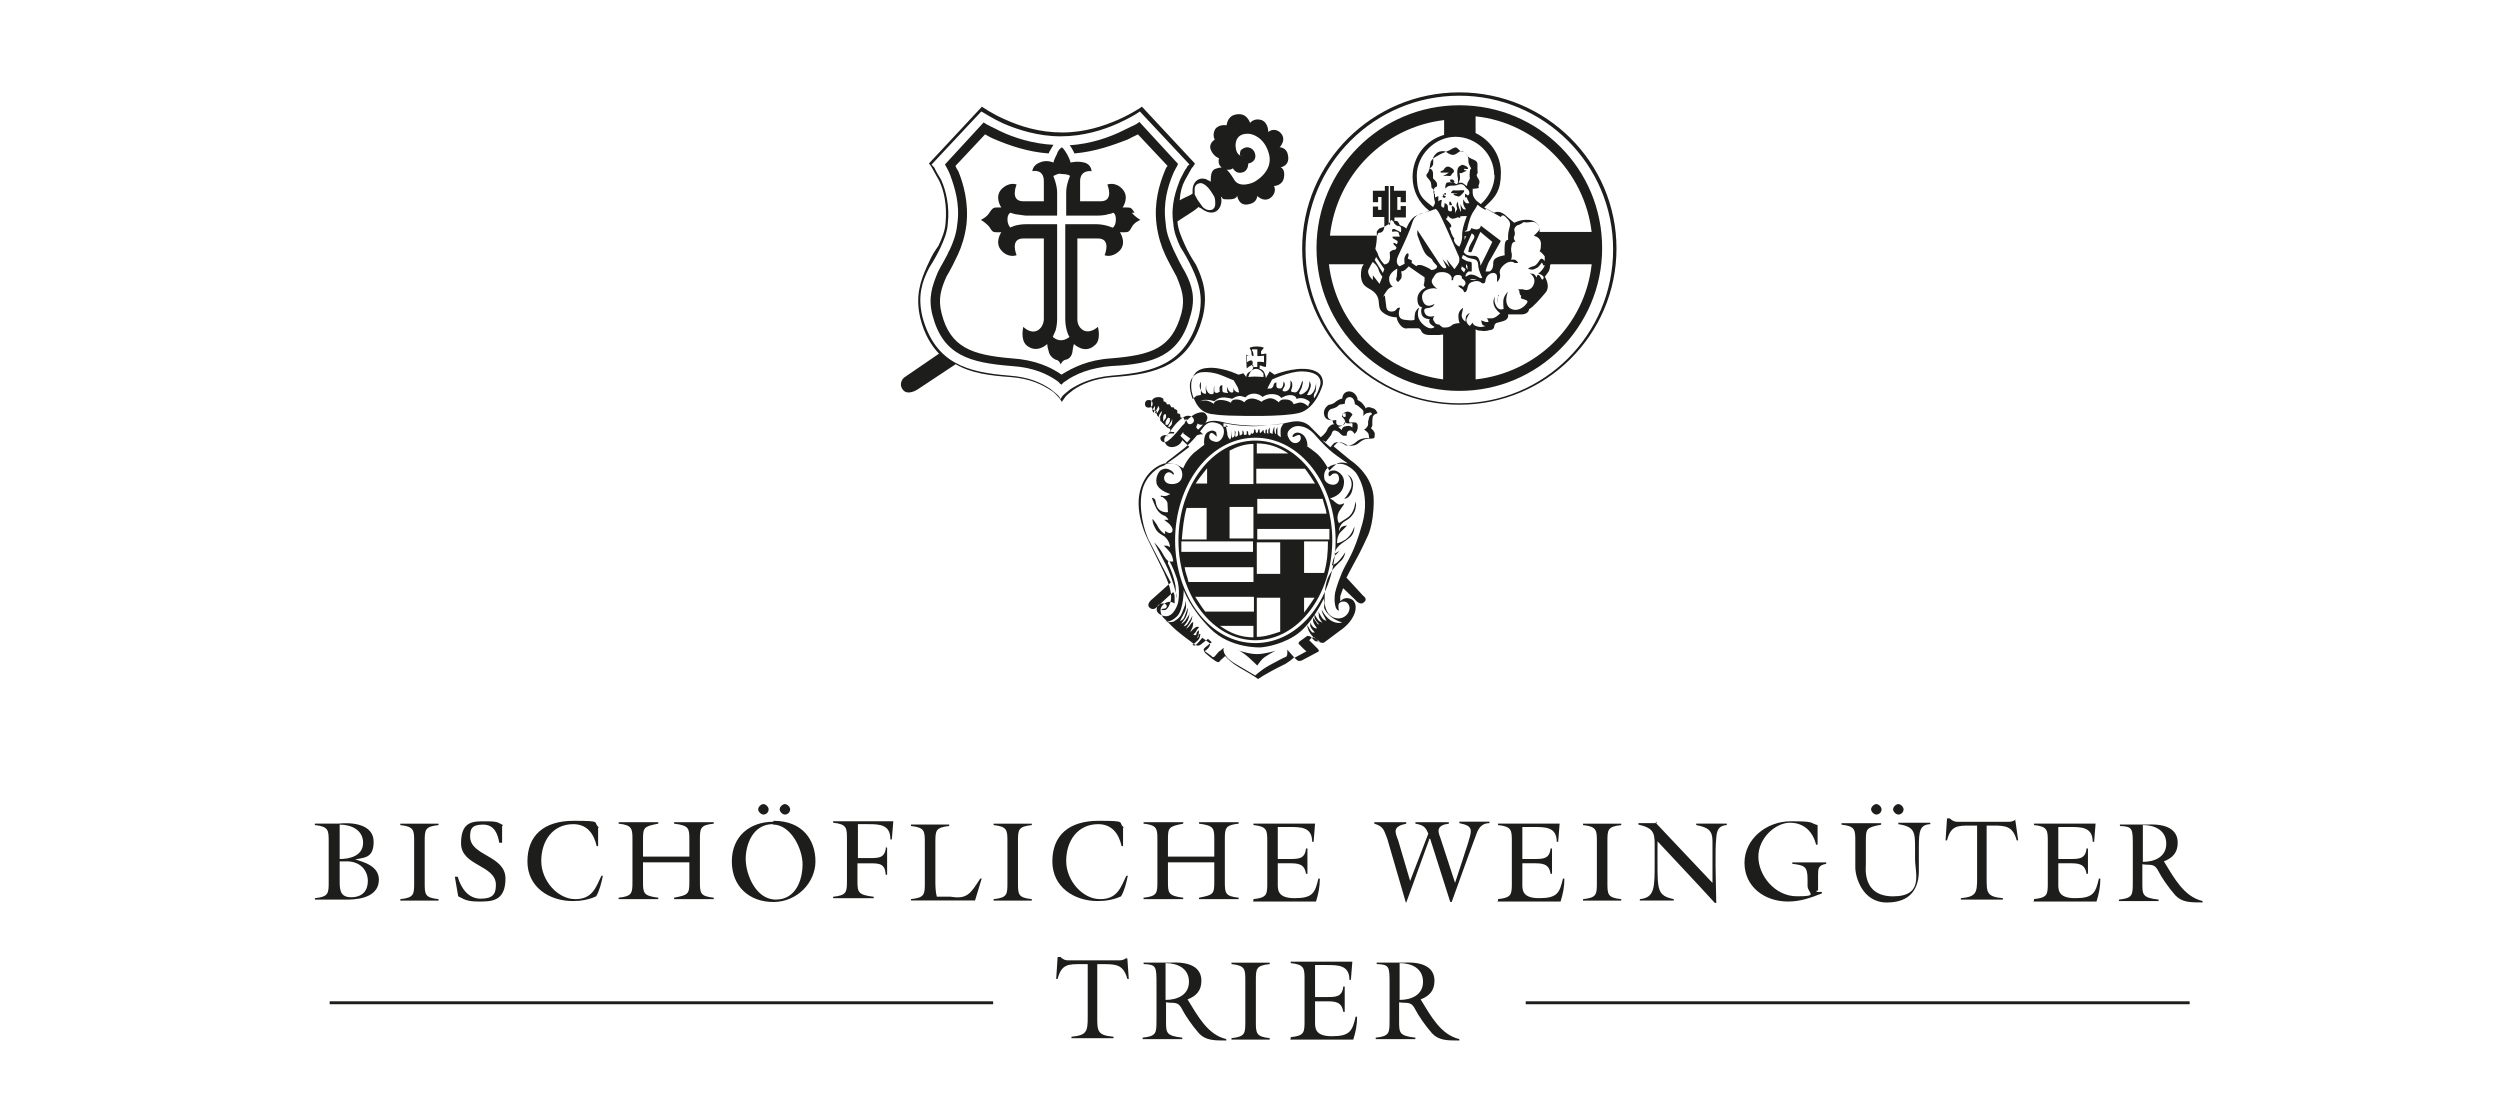
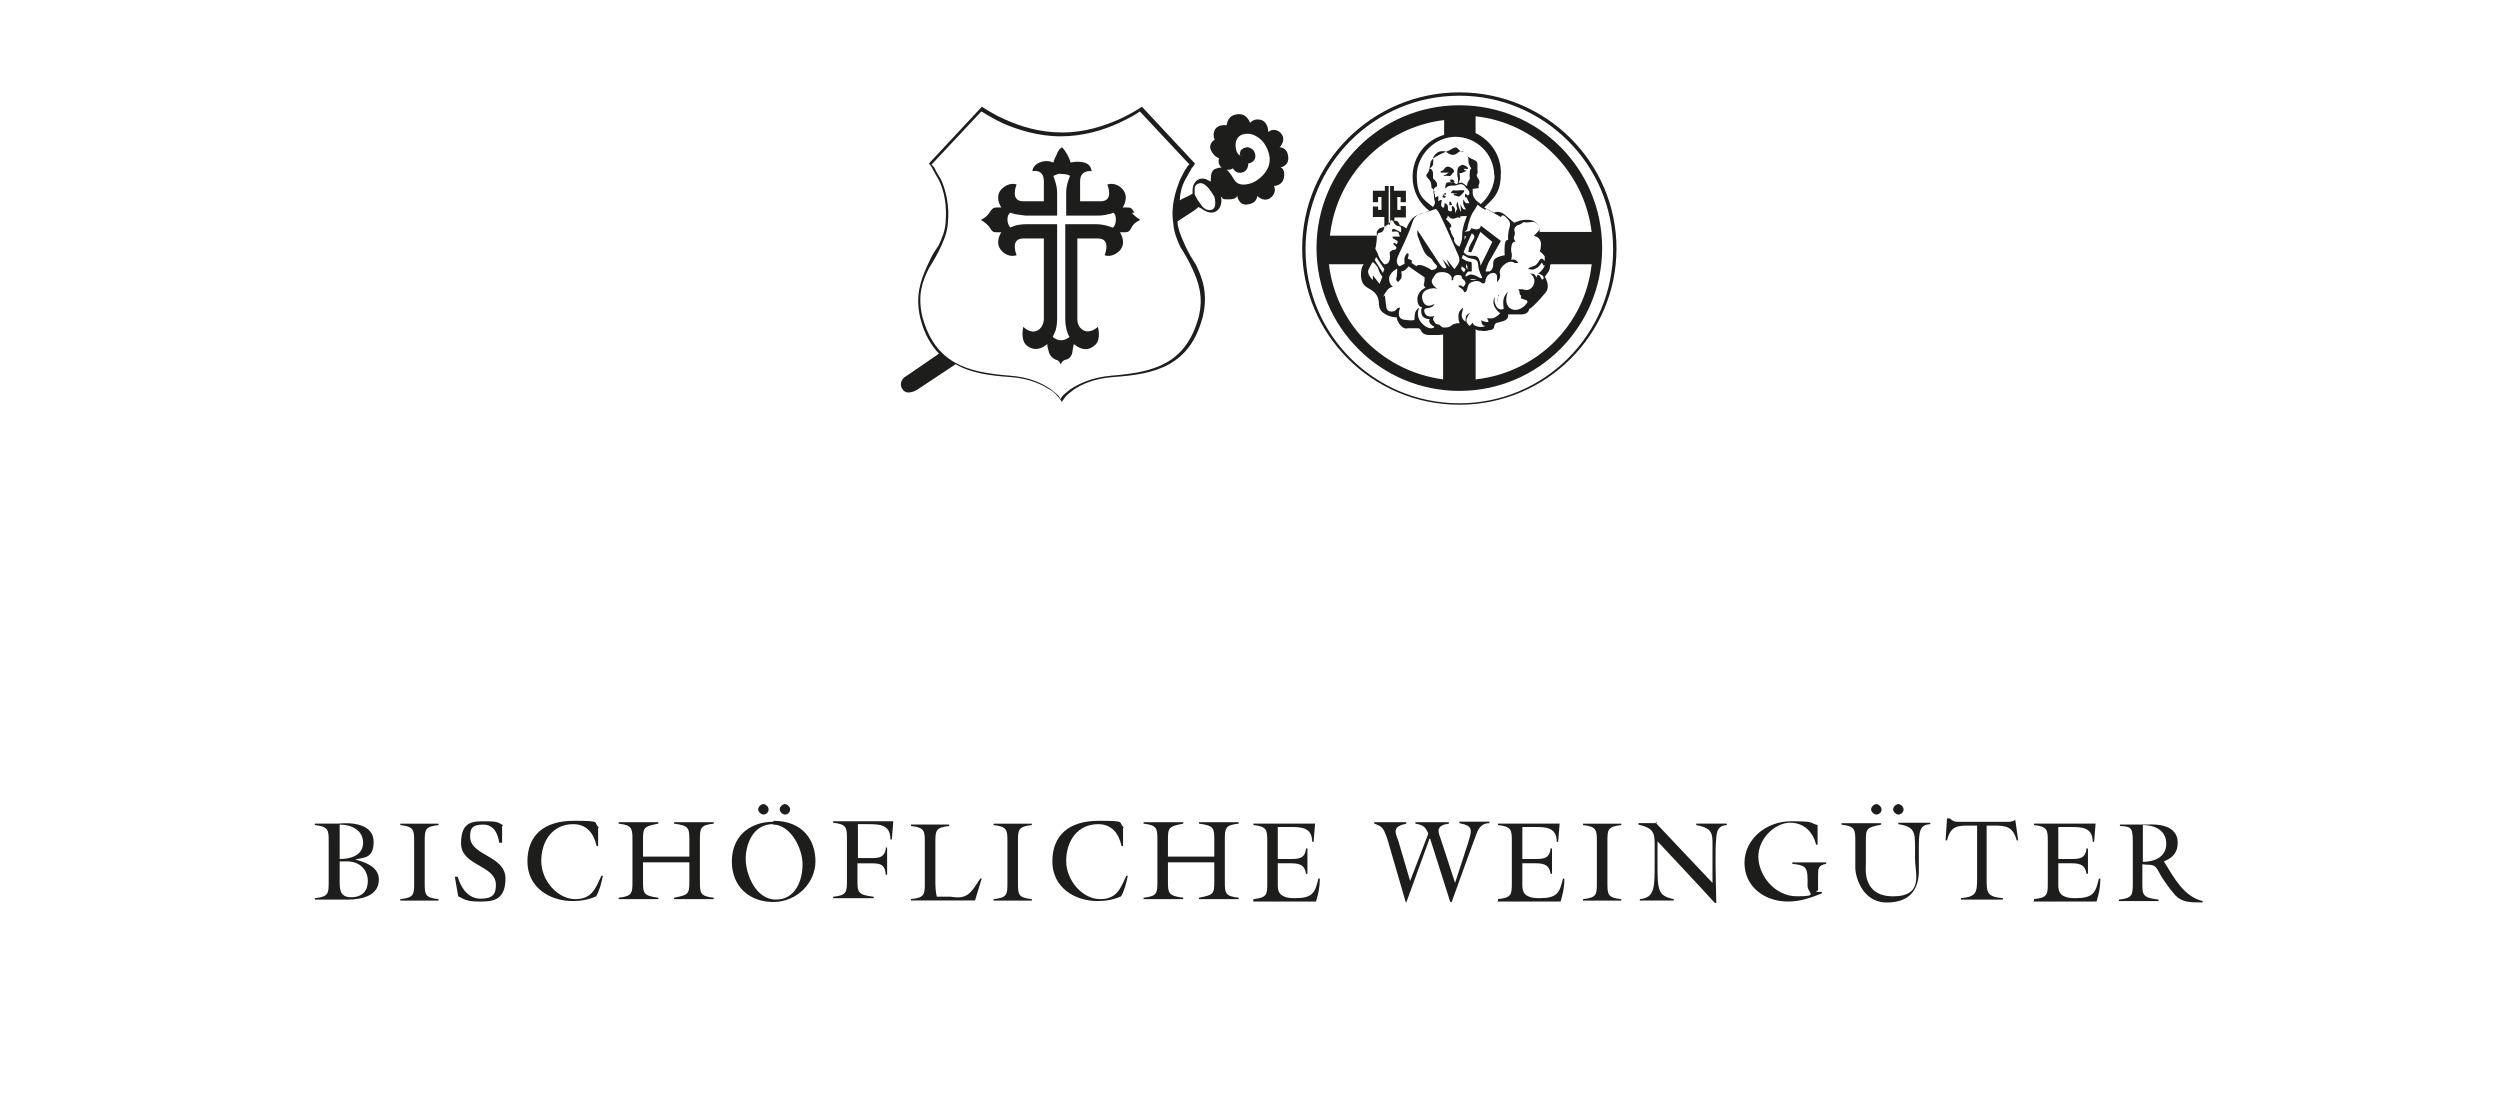
<svg xmlns="http://www.w3.org/2000/svg" id="Ebene_2" viewBox="0 0 63.98 28.546">
  <g id="Ebene_1">
    <g id="Ebene_1-2">
      <g>
        <g id="Ebene_1-2-2" data-name="Ebene_1-2">
          <path d="M29.035,5.444c-.073-.122-.098-.134-.183-.134h-.122s.183-.257,0-.465-.391-.122-.391-.122c0,0,.183.428-.171.428h-.526v-.513c0-.306.293-.257.293-.257,0,0,0-.171-.183-.22s-.354,0-.354,0c0,0-.012-.073-.086-.208s-.134-.183-.134-.183c0,0-.086.037-.134.183-.073.134-.086.208-.086.208,0,0-.171-.086-.354,0-.183.073-.183.22-.183.22,0,0,.293-.073.293.257v.513h-.526c-.354,0-.171-.428-.171-.428,0,0-.183-.086-.391.122-.183.208,0,.465,0,.465h-.122c-.086,0-.122.037-.183.134-.073.122-.22.183-.22.183,0,0,.134.073.22.183.073.122.098.134.183.134h.122s-.183.257,0,.465c.183.208.391.122.391.122,0,0-.183-.428.171-.428h.526v2.066s0,.208-.171.293c-.183.086-.354-.098-.354-.098,0,0-.086.33.086.477.269.22.526-.037.526-.037,0,0,0,.073.037.183.012.098.098.183.183.22.098.012.122.122.122.122,0,0,.037-.098.122-.122.098-.012.171-.098.183-.22s.037-.183.037-.183c0,0,.269.269.526.037.183-.134.086-.477.086-.477,0,0-.171.171-.354.098-.183-.086-.171-.293-.171-.293v-2.066h.526c.354,0,.171.428.171.428,0,0,.183.086.391-.122.183-.208,0-.465,0-.465h.122c.086,0,.122-.012.183-.134s.22-.183.22-.183c0,0-.134-.073-.22-.183h.098-.024ZM28.46,5.823s-.171-.086-.428-.086h-.77v2.445s0,.134.037.269.073.171.073.171c0,0-.098.086-.22.086s-.208-.086-.208-.086c0,0,0-.012.073-.171.037-.134.037-.269.037-.269v-2.445h-.77c-.293,0-.428.086-.428.086,0,0-.073-.073-.073-.208s.073-.171.073-.171l.122.037c.098.012.269.037.269.037h.807v-.599c0-.183-.098-.416-.098-.416l.086-.037c.073-.037.122-.012.122-.012,0,0,.086,0,.134.012.073.012.086.037.086.037,0,0-.098.22-.098.416v.599h.807s.171,0,.269-.037c.098-.012.122-.037.122-.037,0,0,.073.012.073.171s-.073.208-.073.208h-.024Z" fill="#1d1d1b" />
-           <path d="M24.292,6.422c.098-.208.183-.428.208-.697.073-.513-.073-.941-.183-1.247-.037-.098-.098-.208-.134-.269l.99-1.076c.098.073.257.134.416.22.354.171.856.33,1.381.354h-.012c-.037.073-.086.134-.122.22-.526-.037-1.015-.208-1.357-.354-.098-.037-.183-.086-.269-.134l-.758.807c.012.037.037.086.073.134.134.33.269.807.208,1.369-.037.293-.122.562-.22.77-.086.183-.183.379-.293.562-.134.306-.22.562-.122.941.22.868.77,1.064,1.797,1.149.587.037.99.22,1.271.416.293-.183.685-.379,1.271-.416,1.039-.086,1.552-.257,1.797-1.149.098-.379.012-.611-.122-.941-.098-.183-.208-.379-.293-.562-.098-.208-.183-.477-.22-.77-.073-.562.073-1.039.208-1.369.012-.037.037-.098.073-.134l-.758-.807c-.086.037-.171.086-.269.134-.354.134-.807.306-1.357.354-.037-.086-.086-.171-.122-.208h-.012c.562-.037,1.039-.208,1.381-.379.342-.171.306-.134.416-.22l.99,1.076c-.037.086-.098.171-.134.269-.122.293-.257.721-.183,1.247.012.269.122.501.208.697.086.183.183.379.293.562.171.33.269.648.134,1.1-.269,1.039-.953,1.247-2.017,1.296-.526.037-.941.208-1.186.391-.037.012-.086.073-.098.086-.037-.012-.073-.073-.098-.086-.257-.183-.611-.354-1.186-.391-1.064-.086-1.748-.269-2.017-1.296-.122-.465,0-.77.134-1.1.086-.183.208-.354.293-.562" fill="#1d1d1b" />
          <path d="M30.575,4.98l.073.134.122.171.037.037h0c.122.098.306.073.293-.122,0-.037,0-.086-.012-.122,0,0,0-.037-.037-.086-.073-.122-.171-.269-.306-.306h0c-.122,0-.183.073-.171.183v.086M27.128,10.175v.037c.012,0,.012-.012.037-.037.037-.073.122-.122.22-.208.208-.134.526-.306,1.064-.354,1.076-.086,1.895-.293,2.225-1.491.134-.526,0-.905-.171-1.271-.086-.183-.183-.354-.293-.526-.086-.183-.171-.391-.183-.611-.073-.465.073-.856.171-1.112.073-.134.122-.257.171-.306,0-.012.037-.073.073-.086l-1.271-1.357c-.098.073-.293.183-.562.306-.379.171-.892.33-1.467.33s-1.1-.171-1.467-.33c-.269-.122-.465-.257-.562-.306l-1.271,1.357c0,.012.037.037.073.086.037.086.098.183.171.306.122.269.22.672.171,1.112-.012.22-.098.428-.183.611s-.183.354-.293.526c-.183.354-.306.721-.171,1.271.33,1.186,1.149,1.406,2.225,1.491.501.037.819.183,1.064.354.098.086.183.134.22.208M31.736,3.977s-.012-.037.012-.122c.073-.086.171-.086.171-.086,0,0,.183,0,.208.208.012.183-.183.208-.183.208,0,0,.012.134-.098.208-.208.098-.293-.086-.293-.086,0,0-.098.086-.257,0s-.098-.257-.098-.257c0,0-.134-.037-.208-.208s.098-.269.098-.269c0,0-.073-.122.012-.269.098-.134.293-.098.293-.098,0,0,.012-.22.208-.269.306-.086.391.208.391.208,0,0,.098-.134.293-.073.183.073.171.306.171.306,0,0,.134-.122.293,0,.208.183,0,.391,0,.391,0,0,.171,0,.208.183.073.293-.183.33-.183.33,0,0,.122.037.086.257s-.257.22-.257.22c0,0,.073.122-.037.257-.183.208-.391,0-.391,0,0,0,0,.171-.208.208-.269.073-.306-.22-.306-.22,0,0,0,.098-.208.098s-.134-.012-.208-.073h0c.037.134,0,.306-.122.379s-.269.012-.379-.073l-.073-.037c-.037.037-.122.098-.122.098l-.416.269c.012.208.098.391.183.587.086.196.183.354.293.526.183.379.306.77.171,1.332-.33,1.247-1.198,1.467-2.298,1.54-.477.037-.807.183-1.015.33-.098.073-.171.134-.208.183-.037.049-.086.122-.086.122,0,0-.037-.073-.086-.122-.037-.037-.098-.122-.208-.183-.208-.134-.513-.293-1.015-.33-.526-.037-1.015-.098-1.406-.33l-.978.648s-.257.171-.379,0,.037-.306.037-.306l.892-.611c-.208-.22-.379-.513-.477-.905-.134-.562,0-.953.171-1.332s.183-.354.293-.526c.086-.183.171-.379.183-.599.037-.428-.037-.807-.171-1.076-.073-.122-.122-.22-.171-.306-.037-.073-.086-.122-.086-.122l1.357-1.455s.257.183.599.33c.379.171.868.33,1.455.33s1.076-.171,1.442-.33c.379-.171.599-.33.599-.33l1.357,1.455s-.037.073-.086.122c-.037.073-.098.171-.171.306s-.122.306-.134.513c.122-.073.269-.122.33-.171v-.086c0-.183.122-.33.306-.293,0,0,.037,0,.086.037.012,0,.037.012.073.037,0-.122,0-.293.122-.33.22-.086.306,0,.465.257.134.269.513.086.513.086,0,0,.513-.257.391-.721s-.477-.513-.477-.513c0,0-.354-.073-.379.269,0,.306.171.293.171.293" fill="#1d1d1b" />
          <path d="M37.347,2.364c2.225,0,4.022,1.797,4.022,3.997s-1.797,3.997-4.022,3.997-4.022-1.797-4.022-3.997,1.797-3.997,4.022-3.997M37.347,2.449c-2.176,0-3.936,1.76-3.936,3.936s1.76,3.936,3.936,3.936,3.936-1.76,3.936-3.936-1.773-3.936-3.936-3.936M35.257,5.994s.012-.037.037-.037.134,0,.134-.183v-.22h-.293v-.269h.134v.086h.086v-.33h-.086v.134h-.134v-.293h.306v-.122h.098v.99h.037v-.99h.098v.122h.306v.293h-.134v-.134h-.086v.33h.086v-.098h.134v.293h-.293v.086c.037,0,.086,0,.098.037.037.037.012.073.073.086s.134.073.134.073c0,0,.098-.269.257-.33l.33-.122c-.269-.208-.428-.513-.428-.868,0-.513.33-.941.807-1.076v-.379c-1.54.183-2.75,1.406-2.922,2.958h1.247-.073.037l.012-.037ZM37.983,5.31l.073.037.183.098s.098-.073.257.037c.134.122.257.22.257.22,0,0,.171-.098.391-.073s.257.208.257.208v.098h1.332c-.183-1.552-1.442-2.799-2.97-2.958v.428c.379.183.648.562.648,1.015s-.134.611-.354.819M39.67,6.777c0,.037,0,.098-.037.171-.086.122-.098.134-.098.134,0,0,.171.257,0,.428-.171.208-.269.293-.306.33s-.098.073-.098.073c0,0,0,.122-.183.134h-.354s.037.122-.122.171l-.134.037s-.086,0-.098.098c0,.098-.134.098-.134.098,0,0-.086.037-.208.012-.073,0-.098-.012-.134-.037v1.284c1.552-.171,2.799-1.381,2.97-2.946h-1.039l-.024.012ZM36.931,8.561c-.037,0-.073.012-.098.012h-.269s-.134,0-.183-.086c-.037-.098-.098-.086-.098-.086h-.257s-.086.037-.183-.073-.098-.208-.098-.208c0,0-.183.012-.354-.122s-.037-.293-.183-.477-.354-.122-.379-.465c0-.122.012-.22.073-.293h-.892c.183,1.54,1.381,2.738,2.922,2.946v-1.161h.037l-.037.012ZM37.347,2.694c2.041,0,3.655,1.638,3.655,3.655s-1.638,3.655-3.655,3.655-3.655-1.638-3.655-3.655,1.638-3.655,3.655-3.655M38.239,4.491c0-.562-.465-.99-.99-.99s-.99.465-.99.99.171.611.416.807c.012-.037.073-.086.037-.171-.037-.134,0-.22,0-.22,0,0-.037-.086-.073-.098-.012,0,0-.122-.037-.171-.037-.073-.134-.122-.086-.183.073-.086.073-.183.086-.257s.037-.134.183-.208c.134-.086.293-.122.354-.171.073-.037.122-.073.171-.012.037.037.073.073.098.073s.086,0,.122.073.098.098.183.134.098.073.098.122v.134c0,.037.012.086,0,.098s-.037.037,0,.098.073.098.037.183c-.037.086.037.086-.037.098s-.122.012-.122.012v.086c0,.073.012.122.086.208.012.012.086.073.122.098.208-.183.354-.465.354-.758M36.699,7.376s-.379,0-.293.306c.086.257.306.086.306.098-.073.171-.306.037-.257.208s.257.098.257.098c0,0-.073.073-.012.134.037.098.134.086.134.086,0,0,0,.012.086.073.098.012.183,0,.257-.073.073-.037.183-.037.183-.037,0,0-.037-.037-.037-.183s.122-.208.122-.208c0,0,0,.012-.037.171-.012.122.098.183.098.183,0,0,0-.086.012-.134.037-.073.098-.086.098-.086,0,0-.012,0-.073.122s.073.208.073.208l.073-.086s0,.073.122.098c.098.037.208-.012.208-.012,0,0-.086,0-.098-.073-.012-.037-.012-.073-.012-.073,0,0,.134.073.183.037.012-.012-.037-.086-.037-.086h.122c.098,0,.22-.134.22-.134,0,0-.037,0-.134-.134-.098-.171,0-.293,0-.293,0,0-.037.086,0,.183.073.22.22.134.22.134,0,0-.012-.037-.012-.183s.122-.257.122-.257c0,0-.122.269.037.416.171.122.354,0,.428-.098.086-.098-.012-.098-.098-.134-.073-.012-.012-.073-.037-.086-.012,0-.037-.037-.037-.086s-.037-.073-.037-.073h.122s.171.086.269-.098c.098-.208-.086-.306-.086-.306,0,0,.037,0,.086.012s.086.098.086.098c0,0,0-.073.037-.073.073,0,.086.183.134.098s-.134-.134-.134-.134c0,0,.037-.012.098-.086s.073-.122.073-.122h-.037c0-.012-.037-.073-.037-.073,0,0-.086.122-.122.134s-.098.073-.183.037c-.086,0-.037-.037.073-.073.086-.012.134-.098.183-.171s.122.037.122.037v-.122c-.073-.098-.134-.134-.134-.134,0,0,.037,0,.037-.183s-.183-.208-.183-.208l.086-.086c.086-.086.073-.134,0-.22-.086-.086-.171-.037-.257-.037s-.086-.012-.086-.012c0,0-.037.037-.122.073-.086.012-.122.098-.122.122s.037.098,0,.171.037.134.037.134c0,0-.073,0-.098.073-.012.073-.037.122,0,.257,0,.098-.012.134-.037.134h.098c.073.012.098.086.098.086h-.086c-.086-.073-.208,0-.208,0,0,0-.208.122-.171.269.037.134-.073.22-.073.22v-.134c0-.122-.122-.098-.122-.098,0,0-.134.012-.171.171,0,.134-.098.086-.098.086,0,0-.073-.086-.22-.037-.171.037-.122.183-.183.257-.073.037-.037,0-.073-.037,0-.037-.208-.122-.086-.122s.037.098.122,0-.073-.183-.073-.183c0,0,.037-.086-.098-.086s-.122.134-.122.134h-.037v-.073s-.037-.122-.22-.134c-.183,0-.183.037-.269.171-.086.122.122.257.122.257M36.076,6.789s-.073.086-.122.122-.098.037-.098.037c0,0,.037.098,0,.183l-.073.086s-.086-.037-.037-.134c.012-.098.012-.208.012-.208,0,0-.208.098-.208.257s.098.208.098.208c0,0-.098,0-.171.122-.073.098-.073.134-.073.134l.037-.037.037.293s0,.122.134.122.122-.098.183-.098h.037s-.122.269.098.306c.257.037.269,0,.269,0,0,0,0-.171.037-.22.037-.073.086-.086.086-.086,0,0-.122.22.086.416s.306.073.306.073c0,0-.086-.037-.122-.098-.037-.073,0-.098,0-.098,0,0-.171,0-.208-.122-.037-.134.012-.183.012-.183,0,0-.122,0-.122-.208s.208-.293.208-.293c0,0-.073-.073-.037-.098,0-.037.012-.073.012-.073v-.098c-.012,0-.428-.293-.428-.293h-.012.012l.049-.012ZM37.127,4.747s0-.086.037-.086c.073,0,.098.086.134.037s0-.208,0-.208c0,0-.012-.122.012-.183.037-.073.086-.073.086-.073,0,0,0-.037.086,0s.098.073.086.086c0,.012-.086,0-.098,0-.012.012,0,.012.012.037.037,0,.086,0,0,.037-.073.037-.086.037-.086.037,0,0-.073-.012-.037.037,0,.073.012.086,0,.122,0,.037-.037.086-.037.086h.098l.122.086s.012-.098.037-.122c.012-.012.037-.073.037-.073,0,0-.012-.098,0-.171,0-.073.037-.086.037-.086,0,0-.073-.098-.073-.183s0-.134-.086-.22c-.098-.086-.183,0-.183,0,0,0-.098.098-.208.037-.098-.037-.073-.086-.22-.073s-.208.171-.208.171c0,0,.012.086,0,.171-.037.086-.086.086-.086.098s.073,0,.086.122v.134s.086.073.098.122,0,.086,0,.086c0,0-.073.012-.086.098v.086h.037v.098s.073-.037.086-.037v.134s.037-.037.073-.037,0,.037,0,.122.073.073.073.073c0,0,0-.012.012-.073v-.037s.073,0,.086.086c0,.086,0,.122.073.122s0-.122.037-.134.073.073.073.073v.122s0-.037.037-.086,0-.086,0-.122c0-.073.037-.098.037-.098,0,0,0,.086.037.171l.037.086s.012,0,0-.086c0-.073-.012-.122-.012-.122,0,0,.037.098.073.134.012.012.073.012.073.012,0,0-.073-.098-.073-.171s0-.098.012-.073.037.073.073.086h.073l-.086-.183s.098-.012.086-.086c0-.073-.086-.122-.086-.122,0,0-.037-.086-.122-.098-.086,0-.098.037-.183.037s-.134,0-.183.037l-.037.037s-.012,0,0-.073c.012-.037,0-.086.098-.086h.134s-.012-.073-.073-.073-.037.037-.037.037h-.037.037l.037.122h-.024ZM37.482,5.921s0,.012.073,0c.086,0,.098-.086.098-.086,0,0,0,.012.122.037.122,0,.122-.098.122-.098l.513.391s-.208.379-.269.477c-.086.122-.122.306-.122.306h.098c.098-.037.098-.183.098-.183,0,0-.012-.086.037-.134.073-.073.257-.098.257-.098,0,0-.012-.098,0-.257s.086-.134.086-.134v-.098c0-.037,0-.086.037-.22s0-.171-.098-.269-.122,0-.122,0l-.391-.22v.037s-.012,0-.073-.037c-.037-.012-.134-.098-.134-.098,0,0-.012.037-.134.22-.098.183-.134.428-.134.428M37.616,7.131s0,.037.086.037.086-.012.086-.012c0,0-.073-.012-.086-.012h-.073M37.665,5.97l-.208.477s.037.086.171.098c.122,0,.183,0,.22.086s.037.122.037.134v.037c.012,0,.306-.611.306-.611l-.306-.257s-.208.465-.22.501c-.012.012-.012.037-.073.012-.037,0,0-.037,0-.086s.098-.208.134-.269c.037-.098-.098-.134-.098-.134M37.445,6.508l-.037.098s.098.073.171.086.086,0,.086.073v.183h-.073c-.037,0-.098.086-.086.122s.086-.073.183-.037c.098.012.171.086.208.086s.037-.012.037-.012c0,0-.086-.171-.098-.269s0-.183-.122-.208-.171-.037-.208-.073c-.012,0-.073-.037-.073-.037M37.518,6.74v.086c-.012,0,.037.073.037.073v-.073c.012,0-.037-.073-.037-.073h0v-.012ZM37.396,6.85v.037c-.012,0,.073.086.073.086l.037-.086-.098-.073h0v.037h-.012ZM37.482,6.055v.086c-.012,0,0,0,0,0l.037-.098h-.037v.012ZM37.041,5.567l-.037.037s.098.098.122.134.012.073.012.073c0,0-.073,0-.012.098.012.086.098.208.098.208,0,0-.037,0,0,.073.037.086.122.122.122.122,0,0,.086-.134.073-.306,0-.183.122-.477.122-.477,0,0-.171,0-.171.012v.037c-.012,0-.073-.037-.098,0-.037,0-.086.037-.122.012-.037,0-.098-.073-.098-.073M35.953,6.777s-.012-.037-.012-.086v-.086s.037-.122.086-.122,0,.134,0,.134c0,0,.012.012.086.037.037.012.012.073.012.073l.122.086s.037-.073.208,0,.171.098.171.098c0,0,.073,0,.122-.037.073-.073,0-.086-.073-.183-.037-.098-.098-.086-.183-.183s-.22-.501-.22-.501v-.122l.562.856c.134.208.183.098.183.098l-.098-.208.183.208-.086-.208.208.257.086-.122c.086-.122,0-.257,0-.257l-.134-.306s-.208-.477-.306-.672c-.086-.183-.134-.183-.134-.183,0,0-.183.073-.379.122-.208.086-.183.171-.269.391s-.208.477-.306.685.037.269.037.269l.171-.086v.037h-.012l-.024.012ZM35.134,6.703s-.012,0-.098.171c-.086.134.098.293.098.293v-.122l.171.22.073-.183s-.073-.086-.098-.183-.122-.171-.122-.171M35.22,6.569l-.037.086.208.33.037-.098-.208-.306v-.012ZM35.257,6.483s.012.073.086.183c.073.098.086.098.086.098,0,0,.037.012.098-.037.073-.086.037-.257.037-.257,0,0,0-.037.086-.073.086,0,.086-.037.086-.073l-.073-.073v-.037c0-.012.086.037.086.037,0,0,.037-.073.012-.086l-.122-.073v-.037h.171c.037,0,0-.012-.012-.086s-.171-.037-.171-.037v-.037s0-.037.037-.037.183.086.183.086c0,0,.012,0,.012-.086s-.086-.073-.086-.073c0,0-.086-.037-.098-.086,0-.037-.073-.073-.073-.073,0,0-.037.086-.086.122s-.122.073-.183.086-.098.098-.098.098v.171c0,.086-.037.269-.037.269M38.337,7.547s.012,0,0,.073c-.012.037,0,.183,0,.183,0,0,0-.037-.012-.122,0-.086.037-.122.037-.122M36.87,4.381s.086-.012.098-.073c.037-.037.086-.073.171-.012.073.037.098.098.037.134-.037.037-.037.086-.098.073-.073,0-.073-.012-.086,0-.012,0-.098,0-.037-.012.037-.012.122-.073.122-.073h-.208M37.53,4.98s.037.012.037.037-.073.037-.073.037v-.098M37.127,5.163l.037.086h-.073v-.086h.037ZM36.931,4.992s.037.012.073.037c0,0,0,.012-.037.037-.012,0-.073-.037-.073-.037h.037v-.037ZM36.968,4.919s0,.037-.012.073c-.037.012-.037-.012-.037-.012h.086v-.037h-.037v-.024ZM37.127,4.943s.037-.073.073-.073c0,0,.086.012.171,0h.098v.037s-.098.122-.134.122-.122-.037-.122-.037c0,0-.037-.037,0-.037s.134,0,.122,0h-.037c0-.012-.098-.012-.122-.012h-.037" fill="#1d1d1b" />
-           <path d="M32.127,16.458c1.161,0,2.054-1.198,2.054-2.628s-.892-2.628-2.054-2.628-2.054,1.198-2.054,2.628.892,2.628,2.054,2.628M30.514,11.153l.257-.269s.134-.183.501-.086.868.098.868.098c0,0,.562-.012.77-.073.183-.037.391-.098.599.073l.293.293s.134-.098.171-.208c.037-.086.134-.122.134-.122h.037s-.037-.037-.037-.073v-.037s-.183.037-.22-.134.122-.257.122-.257c0,0,.086,0,.171-.073s.171-.086.171-.086c0,0,0-.171.171-.183.171,0,.22.183.22.183v.037s.086.037.134.098c.073.086.073.122.073.122,0,0,.037-.073.171-.012.098.012.134.134.134.134,0,0-.086.012-.122.086-.012.073-.012.122-.012.122v.098c0,.037-.037.073-.037.073,0,0,.122.098.098.171,0,.073,0,.098-.098.098s-.171,0-.293.098c-.122.122-.306.073-.306.073,0,0-.183-.122-.257-.073-.073.073-.098.098-.098.098l.428.354s.611.379.599,1.039c0,.648-.171.941-.171.941,0,0-.171.379-.306.611-.122.22-.22.416-.22.416l.428.465s.134.086.012.171c-.098.086-.22-.073-.22-.073l-.306-.293s-.037.098-.073.208v.134s.086-.134.257-.073.134.269.134.269c0,0-.012.293-.416.562l-.391.293h-.012c0,.012-.086.012-.134-.037-.086-.073-.098-.098-.098-.098,0,0-.073,0-.098.037l-.037.037.208.208s.086.073,0,.098c-.073.037-.391.208-.391.208,0,0-.073.037-.122,0-.073-.073-.086-.073-.086-.073,0,0-.134.134-.306.208-.183.086-.477.257-.477.257l-.134.086s-.134-.098-.354-.22-.33-.208-.391-.269l-.098-.098-.134.122s-.012.073-.122,0-.22-.171-.22-.171c0,0-.134-.098-.037-.171.098-.086.171-.134.171-.134l-.098-.086-.171.134s-.073.086-.183,0-.428-.306-.611-.501l-.183-.183s-.171-.208.037-.354c.134-.098.257,0,.257,0v-.171c0-.086-.037-.122-.037-.122l-.428.391s-.086.098-.183,0c-.086-.098.086-.22.086-.22l.465-.416s-.379-.721-.526-1.015c-.171-.293-.306-.905-.208-1.332s.465-.611.465-.611l.098-.037s.134-.098.293-.208c.134-.098.354-.269.354-.269l-.183-.171s-.037.134-.208.171-.22-.086-.22-.086c0,0-.073-.086,0-.183s.183-.073.183-.073h.037v-.037c-.012,0-.073,0-.098-.012-.012-.037,0-.073,0-.073,0,0-.037,0-.086-.037-.037-.037-.086-.086-.086-.086l-.086-.086v-.086s-.073,0-.086-.073,0-.086,0-.086c0,0-.098,0-.134-.086s0-.171,0-.171c0,0,.037-.098.171-.098s.134.073.134.073v.037s.037,0,.073.037c0,.012.012.037.012.037h.073c.012.012.037.073.037.073,0,0,.037,0,.073.012,0,.012.012.037.012.037,0,0,.037,0,.073.037v.073s.073,0,.073.037.012.073.012.073h.073l.037.073v.037s.183-.171.269-.208.22-.073.269.012c.073.086.012.171.012.171,0,0-.037.098-.122.098s-.098-.037-.098-.037l-.037.073v.037c-.012,0,.171.171.171.171h-.073l-.134.037h-.073ZM34.438,10.664v-.086h-.012c-.037,0-.073.012-.073.012h0c0,.037.037.086.037.086M34.242,10.921l.098.086s0-.086.098-.098c.122-.037.171.037.171.037v-.037c.012-.037,0-.073,0-.073,0,0,0-.012-.098,0-.086,0-.086-.037-.086-.073,0,0,0,.073-.073.122s-.122.037-.122.037M33.839,11.263l.208.183.086-.098s0-.012.098-.037c.098,0,.208.086.208.086,0,0,.134.037.269-.086.122-.122.33-.098.33-.098,0,0,0-.037-.012-.098s-.122-.122-.122-.122c0,0,.037,0,.086-.073s0-.086.037-.183c.012-.122.086-.134.086-.134,0,0-.012-.073-.086-.037-.098,0-.134.086-.134.086h0v-.122s0-.037-.086-.098c-.073-.073-.134-.086-.134-.086,0,0,0-.183-.134-.183s-.122.171-.122.171c0,0-.037,0-.073.012-.012,0-.073,0-.098.037s-.134.073-.134.073c0,0-.134,0-.134.171s.22.122.22.122h0v.086s.037.098.183.037c.122-.073-.037-.208-.037-.208,0,0,0-.086.098-.122.122-.037.171.073.171.073,0,0-.037.037-.086.122-.012.073.012.086.073.073h.073s.086,0,.073.122c0,.122-.086.171-.086.171,0,0-.037-.098-.122-.086s-.073.134-.073.134h-.086c-.037,0-.122-.098-.122-.098,0,0-.073-.037-.098-.037-.073,0-.073.086-.098.122s-.134.171-.134.171M30.281,11.055l-.073.098.171.171.086-.098-.183-.134h0v-.037ZM29.902,11.177s-.073-.086-.171-.012c-.086.037,0,.208.134.134s.379-.391.379-.391c0,0,.037-.037.073-.073,0,0,.012-.037.012-.073s.037-.037.037-.037c0,0,0,.171.122.122s.073-.208-.086-.208-.379.293-.379.293l-.098.134-.073.098h.049v.012ZM29.303,10.334c0,.073.037.098.098.098s.098-.037.098-.098-.037-.098-.098-.098-.098.037-.098.098M29.572,10.371s-.073.098-.086.122c0,.012.037.073.037.073,0,0,.037-.086.037-.134v-.073M29.634,10.42l-.073.134h0c0,.012.037.037.037.037,0,0,.073-.098.073-.134s-.037-.073-.037-.073M29.731,10.517s-.073.098-.073.122,0,.086.037.012.037-.098.037-.098v-.037h-.037M29.805,10.603s-.037,0-.037.086v.098s.037-.037.073-.098v-.086h-.037.012-.012ZM29.902,10.676s-.073.098-.073.122v.073h.037c0,.012.037,0,.073-.086v-.086h-.037v-.024ZM29.988,10.762l-.086.134v.037c.012,0,.037,0,.086-.073.012-.073.012-.086.012-.086v-.037h-.012v.024ZM31.369,10.884s.012.073.037.183c0,.122.073.183.073.183,0,0,.012,0,.037-.098.012-.086,0-.122,0-.122,0,0,.012.012.012.098s0,.073,0,.073c0,0,.073,0,.073-.086v-.098s.037.037.012.086v.073s.073.012.073-.073v-.086s.037.037.037.086v.037s.037.012.073-.037v-.086s.037.012.037.073v.037s.037.012.073-.012v-.086s.037,0,.037.037,0,.073.037.073.037-.073.037-.073v-.037h0v.037s0,.037.037.037l.037-.037v-.073h.037s0,.086.037.086.037-.086.037-.086h.037s-.012.086.012.086.073-.073.073-.073h.012s0,.073.037.086.012,0,.012,0v-.073c0-.012.037-.037.037-.037v.086c0,.012.037.037.037.037v-.086c0-.037.037-.073.037-.073v.122c0,.012.073.037.073.037,0,0,0-.073.012-.098,0-.037.037-.086.037-.086,0,0-.012.086,0,.122,0,.037.037.073.037.073v-.098c0-.037.037-.086.037-.086v.171c0,.037.086.086.086.086,0,0-.012-.171,0-.22s.073-.134.073-.134c0,0-.513.073-.782.073s-.513-.037-.513-.037l-.208-.037h-.037v.086h.122l-.061-.037ZM33.411,11.397s.073.037.257.183c.183.134.354.465.354.465,0,0,.073-.086.183-.171.098-.073.293-.012.293-.012,0,0-.257-.171-.379-.269s-.257-.22-.501-.501c-.269-.269-.501-.171-.501-.171,0,0-.257.098-.134.293.098.208.306.122.306,0s-.073-.086-.171-.037-.012-.171.171-.086.171.33.171.33M34.132,12.815s0,.012.086.073.171-.012.171-.012v.037c.012,0-.037.037-.122.183-.086.171,0,.293,0,.293l.208-.134c.208-.134.208-.416.208-.416,0,0,.037.073.012.134,0,.086-.073.257-.257.354s-.171.269-.171.269l.037-.073c.037-.073.171-.073.171-.073l-.183.183c-.086.122-.073.269-.073.269,0,0,.073,0,.22-.098.171-.122.22-.33.22-.33,0,0,.012.086-.037.183s-.122.134-.293.257-.171.257-.171.257l.122-.073s-.073.086-.122.122c-.037.073-.073.257-.073.257l.122-.073c.098-.073.22-.269.22-.269,0,0-.012.122-.098.208s-.208.171-.33.416-.098.648-.098.648c0,0,0,.293.22.391s.428-.073.416-.257c-.037-.183-.208-.171-.269-.098-.037.073,0,.183,0,.183,0,0-.073,0-.098-.134-.037-.171,0-.33,0-.33,0,0,.037-.183.171-.501.122-.293.306-.465.526-1.271s-.171-1.296-.171-1.296c0,0-.22-.269-.477-.22-.257.037-.354.183-.33.354.012.183.354.269.379.037,0-.22-.171-.134-.171-.134,0,0-.098.122-.098,0s.183-.086.183-.086c0,0,.257.086.208.354-.037.293-.354.354-.354.354M33.888,15.297s-.306.697-.758.978c-.428.269-.868.293-.868.293,0,0-.77.037-1.284-.477-.526-.526-.685-.99-.685-.99,0,0,0,.501-.171.672s-.306.134-.306.134c0,0,.098.037.22,0,.122-.073.171-.122.208-.208s.086-.22.086-.22v-.098s.073.171-.037.33c-.086.171-.098.183-.098.183,0,0,.086-.012.122-.122s.086-.22.086-.22c0,0,0,.171-.086.293-.073.098-.086.122-.086.122,0,0,.086-.037.134-.134.073-.098.073-.134.073-.134v-.037c.012,0,0,.171-.073.269l-.073.098s.073,0,.122-.098c.073-.098.098-.171.098-.171,0,0,.012.086-.073.208l-.086.122s.073-.037.098-.086c.037-.073.086-.086.086-.086,0,0,0,.122-.037.171-.037.073-.037.086-.037.086,0,0,.122-.134.171-.134s.073,0,0,.073c-.037.086-.098.122-.098.122,0,0,.037.037.073.012.012,0,.012-.086.037-.086l.037-.037s0,.086-.012.122c-.037.073-.037.086-.037.086l.037-.037s0-.073.037-.073h.012s0,.122-.086.183c-.086.086-.122.098-.122.098,0,0,.073.037.086,0,.037-.012.171-.183.171-.183l.183.134s.037.012,0,.086-.122.122-.122.122l.171.122s.037.073.098,0,.098-.122.134-.134c.037-.037.086-.073.086-.073,0,0-.086.183.306.416s.501.293.501.293c0,0,.134-.134.354-.257s.391-.208.428-.22c.012,0,.037-.037.037-.086v-.098l.183.208s.33-.171.306-.171-.183-.171-.183-.171c0,0-.073-.037.073-.122l.134-.098s.073,0,.098.037l.098.098s.073.012.098.012h.037s-.171-.073-.257-.208-.073-.208-.073-.208c0,0,.073.134.122.183h.073c0,.012-.122-.122-.122-.171v-.086s.037.098.098.134.073.012.073.012c0,0-.098-.122-.098-.183v-.086s.086.122.122.171h.037c0,.012-.122-.122-.122-.171v-.086s.086.171.134.183l.073.037s-.086-.086-.098-.171c0-.086-.012-.122-.012-.122,0,0,.086.171.134.208l.073.037s-.037-.086-.086-.171c-.037-.073-.037-.122-.037-.122,0,0,.098.208.257.293s.269.037.269.037c0,0-.293-.073-.428-.306-.073-.098,0-.134-.037-.257-.012-.098-.037-.122-.037-.122M29.902,14.441s.134.269.183.562c.012.22.012.269.037.293,0-.037-.122-.526-.293-.856s-.293-.562-.293-.562c0,0,.134.134.208.269s.122.208.183.22.098,0,.098,0c0,0,0-.098-.073-.22-.073-.098-.171-.183-.171-.183h.086l.073.037s.012-.134-.134-.269c-.171-.098-.208-.134-.269-.269s-.037-.183-.037-.183c0,0,.073.098.098.134.037.073.073.134.122.183s.098.073.098.073v-.086s.098.098.171.037c.073-.086-.073-.22-.073-.22l-.122-.098h.098c.037,0-.073-.098-.073-.098,0,0-.171-.037-.257-.257l-.086-.208s.086,0,.098.086.037.22.183.269c.134.037.134,0,.134,0,0,0-.012-.122-.012-.208s-.134-.171-.134-.171h-.037v-.037c-.012,0,.098.037.171,0l.073-.037s-.293-.073-.354-.269c-.037-.208.098-.33.098-.33,0,0,.122-.098.257-.012s.073.122.073.122c0,0-.086-.122-.183-.037s-.073.306.208.269.257-.416.037-.501c-.208-.073-.354,0-.354,0,0,0-.428.134-.562.697s.183,1.186.183,1.186l.354.721s.134.257.22.526c.086.293.012.428.012.428,0,0-.037.134-.122.171h-.098s0-.037.073-.037.098-.098.012-.122c-.086-.037-.171.037-.171.037,0,0-.134.183.134.269s.379-.33.379-.33c0,0,.073-.33-.037-.648s-.183-.416-.183-.416h-.037v.073h-.012.024ZM29.817,11.874s.134-.037.293.012c.122.073.171.098.171.098,0,0,.073-.208.269-.391.208-.171.269-.208.269-.208,0,0-.037-.257.098-.33.134-.086.208.012.208.012,0,0,0,.012.012.073v.037s-.086-.098-.134-.098-.134.171.073.22c.208.086.391-.379.086-.465-.208-.073-.306.012-.391.134-.086.098-.22.306-.477.513s-.428.33-.428.33M30.599,12.375h.293v-.391c-.098.122-.208.257-.293.391M30.88,13.806v-.807h-.513c-.073.257-.098.526-.122.807h.648-.012,0ZM32.078,12.974h-.611v.807h.611v-.807ZM32.078,11.361c-.22,0-.428.073-.611.171v.856h.611v-1.015h0v-.012ZM32.127,11.275c1.1,0,1.968,1.161,1.968,2.555s-.868,2.555-1.968,2.555-1.968-1.161-1.968-2.555.868-2.555,1.968-2.555M32.164,11.605h.807c-.257-.171-.513-.257-.807-.257v.257ZM32.164,12.375h1.491c-.086-.134-.171-.269-.257-.379h-1.247v.379h.012ZM32.164,13.146h1.785c-.012-.122-.073-.257-.098-.379h-1.675v.379h-.012ZM34.022,13.806v-.269h-1.846v.269h1.87-.024ZM33.643,15.297h-.269v.379c.098-.122.183-.257.269-.379M33.374,13.855v.807h.513c.073-.257.098-.513.098-.807h-.648.037ZM32.164,14.686h.599v-.807h-.599v.807ZM32.164,16.299c.208,0,.416-.073.599-.134v-.868h-.599v1.015-.012ZM32.078,16.018h-.856c.257.183.526.293.856.293v-.293ZM32.078,15.273h-1.491c.086.134.171.269.257.379h1.247v-.379h-.012ZM32.078,14.515h-1.76c.012.122.073.257.098.379h1.663v-.379h0ZM30.233,13.855v.269h1.834v-.269h-1.846.012ZM34.487,12.143s.183.086.134.33c-.037.293-.22.293-.22.293,0,0,.086-.073.171-.269.073-.208-.086-.354-.086-.354M31.687,16.642s.269.098.477.098.477-.086.477-.086c0,0-.257.134-.33.208s-.134.171-.134.171c0,0-.098-.098-.22-.208s-.257-.183-.257-.183M32.421,9.943h.098c.024,0,.049-.024.073-.073,0-.073.073-.086.073-.086v.086c0,.037.012.073.098.073s.086-.183.086-.183c0,0,.073.073,0,.171s.037.086.037.086c0,0,.086,0,.122-.098s.012-.183.012-.183c0,0,.012.012.037.037,0,0,.037.073,0,.171-.037.086-.012.086.086.098s.183-.293.183-.293c0,0,.037,0,0,.122-.012.098-.098.171-.073.208s.098.012.183-.073.073-.257.073-.257l.037.086c.012.098-.098.269-.098.269,0,0,.073.037.134-.037.086-.086.098-.257.098-.257,0,0,.012.086-.012.208-.073.098-.037.171-.037.171,0,0,.073-.073.134-.269.086-.183-.037-.293-.037-.293,0,0-.098-.122-.416-.122s-.758.208-.758.208l-.134.257h-.012l.012-.024ZM30.624,10.126s.037,0,.073-.012c.037,0,.037-.012.037-.012v-.122c-.073-.122,0-.208,0-.208v.171c0,.134.098.134.122.134s0-.073,0-.122.012-.098.012-.098v.098c.037.098.073.122.122.134.073,0,.073-.012.073-.098s.012-.122.012-.122v.122c0,.086.098.073.122.037.037,0,.012,0,.012-.086s.073-.086.073-.086v.098c0,.086.012.086.086.098s.073,0,.037-.037v-.122s0,.012.037.098c.073.098.122.037.122.037v-.134s0,.037.012.073c.073.098.134.073.134.073,0,0-.012-.086-.037-.134s-.098-.171-.098-.171l-.293-.122c-.293-.122-.526-.086-.526-.086,0,0-.171,0-.269.183s.037.501.037.501M30.673,10.212l.037.073s.037-.037.134-.037.22.086.22.086c0,0,.012-.098.171-.098s.269.073.269.073c0,0,0-.086.134-.086s.208.073.208.073c0,0,.037-.086.183-.098.134,0,.257.086.257.086,0,0,.012-.037.171-.086.134-.037.269.098.269.098,0,0,.037-.086.171-.073.183,0,.208.122.208.122l.122-.037c.134-.037.257.098.257.098v-.037c.012-.012.037-.073.037-.073,0,0,0-.037-.122-.086s-.22,0-.22,0c0,0,0-.086-.134-.098-.122-.012-.257.073-.257.073,0,0-.037-.086-.208-.098s-.269.073-.269.073c0,0-.073-.086-.22-.086s-.22.098-.22.098c0,0,0-.012-.122-.037-.098-.012-.22.073-.22.073,0,0,0-.012-.183-.037-.171-.012-.269.098-.269.098,0,0-.086-.037-.22-.037s-.171.086-.171.086M32.029,9.075s0-.073-.012-.098-.037-.073-.037-.073c0,0,.037-.037.183-.037s.183.037.183.037c0,0-.037.037-.073.086v.073s.073,0,.098-.012h.037v.171c0,.086-.012.171-.012.171,0,0-.086-.012-.122-.037h-.037v.086s.073,0,.122.098c.037.086.037.134.037.134l.098-.171.122.086s.501-.208.905-.134.33.391.33.391c0,0-.171.611-.599.721s-1.589.073-1.589.073c0,0-.379,0-.599-.037-.22-.012-.379-.122-.477-.33-.098-.183-.171-.501,0-.721.171-.208.599-.122.599-.122,0,0,.208.037.33.086s.183.073.183.073l.122-.037.073.098s0-.098.086-.134c.073-.037.086-.086.086-.086,0,0,.037-.122-.037-.086s-.122.086-.122.086c0,0-.012-.122-.012-.22v-.134s.037.012.073.037h.086M31.944,9.649s.073-.012.171-.012.22.012.22.012v-.086s-.073-.134-.208-.122-.171.183-.171.183M32.091,9.393h.086v-.134h.086c.037,0,.086.012.086.012v-.171s-.037.012-.098.012h-.073v-.171h-.134v.037c.037.012.037.134.037.134h-.073c-.037,0-.098-.012-.098-.012v.171s.098-.073.134-.037,0,.134,0,.134" fill="#1d1d1b" />
        </g>
        <g id="Ebene_2-2" data-name="Ebene_2">
-           <path d="M35.562,26.103v-.905c0-.465,0-.513-.33-.526v-.037h.697c.721-.037.782.306.782.465,0,.257-.134.391-.354.477.257.416.513.905.99,1.015v.037c-.306,0-.526,0-.697-.183-.183-.208-.354-.465-.416-.587-.122-.257-.22-.171-.428-.208v.477c0,.306,0,.379.416.428v.037h-1.015v-.037c.354-.037.354-.122.354-.428M35.819,24.649v.941c.293,0,.599-.122.599-.465s-.293-.477-.599-.477M28.827,24.539h.012c0-.012.012-.012.012-.012l.037.526h-.037c-.098-.354-.269-.379-.599-.379h-.171v1.357c0,.354,0,.465.416.501v.037h-1.076v-.037c.391-.037.416-.134.416-.501v-1.357h-.171c-.33,0-.501,0-.599.379h-.037l.037-.562h.073c.061.061.122.086.183.086h1.332c.073,0,.134-.024.183-.073M29.829,24.649v.941c.293,0,.599-.122.599-.465s-.293-.477-.599-.477M29.597,26.103v-.905c0-.465,0-.513-.33-.526v-.037h.697c.721-.037.782.306.782.465,0,.257-.134.391-.354.477.257.416.513.905.99,1.015v.037c-.306,0-.526,0-.697-.183-.183-.208-.354-.465-.416-.587-.122-.257-.22-.171-.428-.208v.477c0,.306,0,.379.416.428v.037h-1.015v-.037c.354-.037.354-.122.354-.428M32.14,25.101v1.039c0,.293,0,.391.354.428v.037h-.978v-.037c.354-.037.354-.122.354-.428v-1.039c0-.293,0-.391-.354-.428v-.037h.978v.037c-.354.037-.354.122-.354.428M33.032,26.58v-.037c.354-.037.354-.122.354-.428v-1.039c0-.293,0-.391-.354-.428v-.037h1.577l-.037.465h-.037c0-.379-.293-.379-.587-.379h-.293v.819h.306c.22,0,.391,0,.416-.269h.037v.648h-.037c-.037-.257-.208-.269-.416-.269h-.306v.477c0,.171-.037.416.428.416s.526-.134.611-.501h.037c0,.22-.037.391-.098.587h-1.614l.012-.024Z" fill="#1d1d1b" />
          <path d="M54.583,22.57v-.905c0-.465,0-.513-.33-.526v-.037h.697c.721-.037.782.306.782.465,0,.257-.134.391-.354.477.257.416.513.905.99,1.015v.037c-.306,0-.526,0-.697-.183-.183-.208-.354-.465-.416-.587-.122-.257-.22-.171-.428-.208v.477c0,.306,0,.379.416.428v.037h-1.015v-.037c.354-.037.354-.122.354-.428M54.84,21.116v.941c.293,0,.599-.122.599-.465s-.293-.477-.599-.477M8.693,21.116v.868c.269,0,.599-.086.599-.416s-.306-.465-.599-.465M8.693,22.057v.477c0,.22,0,.428.293.428s.428-.171.428-.416-.171-.526-.599-.501h-.122v.012ZM9.048,21.984c.269.073.648.183.648.526,0,.526-.697.513-.856.513h-.782v-.037c.354-.037.354-.122.354-.428v-1.015c0-.293,0-.391-.354-.428v-.037h.599c.33-.037.905,0,.905.465s-.293.391-.513.465M10.869,21.544v1.039c0,.306,0,.391.354.428v.037h-.978v-.037c.354-.037.354-.122.354-.428v-1.039c0-.293,0-.391-.354-.428v-.037h.978v.037c-.354.037-.354.122-.354.428M12.85,21.14v.428h-.073c-.037-.22-.122-.465-.416-.465s-.33.122-.33.306c0,.501.905.477.905,1.076s-.379.587-.697.587-.379-.073-.513-.134l-.086-.501h.073c.086.293.269.562.587.562s.391-.122.391-.354c0-.513-.892-.477-.892-1.064s.33-.562.648-.562.293.037.428.098M15.307,21.177v.477h-.037c-.073-.33-.257-.562-.599-.562-.526,0-.819.428-.819.941s.428.978.868.978.526-.293.672-.599h.037c-.037.183-.086.379-.171.526-.183.086-.391.122-.599.122-.599,0-1.161-.354-1.161-1.015s.416-1.039,1.186-1.039.465.037.648.171M16.456,22.069v.477c0,.306,0,.379.391.428v.037h-1.015v-.037c.354-.037.354-.122.354-.428v-1.039c0-.293,0-.391-.354-.428v-.037h1.015v.037c-.379.073-.391.098-.391.428v.416h1.186v-.416c0-.306,0-.379-.391-.428v-.037h1.015v.037c-.354.037-.354.122-.354.428v1.039c0,.306,0,.391.354.428v.037h-1.015v-.037c.379-.073.391-.098.391-.428v-.477h-1.186ZM20.221,20.712c0,.086-.073.134-.134.134s-.134-.073-.134-.134.073-.134.134-.134.134.073.134.134M19.671,20.712c0,.086-.073.134-.134.134s-.134-.073-.134-.134.073-.134.134-.134.134.073.134.134M19.793,21.006c.758,0,1.076.501,1.076,1.039s-.465,1.039-1.076,1.039-1.064-.391-1.064-1.039.465-1.015,1.064-1.015M19.781,21.091c-.501,0-.697.501-.697.892s.257,1.039.77,1.039.685-.501.685-.905-.306-1.015-.758-1.015M22.666,21.69h.037v.697h-.037c-.012-.293-.171-.293-.416-.293h-.306v.428c0,.306,0,.379.416.428v.037h-1.039v-.037c.354-.037.354-.122.354-.428v-1.039c0-.293,0-.391-.354-.428v-.037h1.54l-.037.465h-.037c0-.379-.269-.391-.562-.391h-.269v.868h.306c.257,0,.391-.012.416-.306M23.314,23.047v-.037c.354-.037.354-.122.354-.428v-1.015c0-.293,0-.391-.354-.428v-.037h.978v.037c-.354.037-.354.122-.354.428v.953c0,.134,0,.293.037.428h.354c.428.073.513-.086.758-.465h.037l-.171.562h-1.638.012-.012ZM26.052,21.544v1.039c0,.306,0,.391.354.428v.037h-.978v-.037c.354-.037.354-.122.354-.428v-1.039c0-.293,0-.391-.354-.428v-.037h.978v.037c-.354.037-.354.122-.354.428M28.741,21.177v.477h-.037c-.073-.33-.257-.562-.599-.562-.526,0-.819.428-.819.941s.428.978.868.978.526-.293.672-.599h.037c-.037.183-.086.379-.171.526-.183.086-.391.122-.599.122-.599,0-1.161-.354-1.161-1.015s.416-1.039,1.186-1.039.465.037.648.171M29.89,22.069v.477c0,.306,0,.379.391.428v.037h-1.015v-.037c.354-.037.354-.122.354-.428v-1.039c0-.293,0-.391-.354-.428v-.037h1.015v.037c-.379.073-.391.098-.391.428v.416h1.186v-.416c0-.306,0-.379-.391-.428v-.037h1.015v.037c-.354.037-.354.122-.354.428v1.039c0,.306,0,.391.354.428v.037h-1.015v-.037c.379-.073.391-.098.391-.428v-.477h-1.186ZM32.078,23.047v-.037c.354-.037.354-.122.354-.428v-1.039c0-.293,0-.391-.354-.428v-.037h1.577l-.037.465h-.037c0-.379-.293-.379-.587-.379h-.293v.819h.306c.22,0,.391,0,.416-.269h.037v.648h-.037c-.037-.257-.208-.269-.416-.269h-.306v.477c0,.171-.037.416.428.416s.526-.134.611-.501h.037c0,.22-.037.391-.098.587h-1.614l.012-.024ZM36.577,21.482l-.587,1.614h-.012l-.477-1.638c-.086-.208-.086-.306-.33-.379v-.037h.819v.037c-.354.073-.293.208-.208.428l.306,1.039.465-1.21c-.073-.183-.134-.22-.33-.257v-.037h.856v.037c-.306.037-.293.183-.22.354l.379,1.161.22-.672c.037-.134.183-.513.183-.648s-.122-.171-.293-.208v-.037h.77v.037c-.171,0-.269.098-.33.269l-.208.562-.428,1.186h-.037l-.513-1.614h-.049l.024.012ZM38.337,23.047v-.037c.354-.037.354-.122.354-.428v-1.039c0-.293,0-.391-.354-.428v-.037h1.577l-.037.465h-.037c0-.379-.293-.379-.587-.379h-.293v.819h.306c.22,0,.391,0,.416-.269h.037v.648h-.037c-.037-.257-.208-.269-.416-.269h-.306v.477c0,.171-.037.416.428.416s.526-.134.611-.501h.037c0,.22-.037.391-.098.587h-1.614l.012-.024ZM41.137,21.544v1.039c0,.306,0,.391.354.428v.037h-.978v-.037c.354-.037.354-.122.354-.428v-1.039c0-.293,0-.391-.354-.428v-.037h.978v.037c-.354.037-.354.122-.354.428M42.371,21.055l1.455,1.54v-1.064c0-.269-.098-.354-.416-.416v-.037h.782v.037c-.208.012-.257.134-.269.33-.037.306-.012,1.015,0,1.663h-.037c-.477-.526-.99-1.064-1.467-1.577v.526c0,.721,0,.868.416.953v.037h-.868v-.037c.391-.037.379-.306.379-.978v-.428c0-.293-.037-.416-.416-.501v-.037h.477-.012v-.037l-.024.024ZM46.491,22.827h.134v.037c-.306.122-.562.208-.868.208-.599,0-1.112-.379-1.112-.99s.562-1.064,1.186-1.064.465.037.685.098v.501h-.037c-.086-.33-.306-.562-.672-.562s-.807.391-.807.868.416,1.015.99,1.015.269-.073.269-.269v-.171c0-.33-.086-.354-.391-.391v-.037h.868v.037c-.208.037-.208.122-.208.306v.379h-.037v.049-.012ZM48.716,20.712c0,.086-.073.134-.134.134s-.134-.073-.134-.134.073-.134.134-.134.134.073.134.134M48.153,20.712c0,.086-.073.134-.134.134s-.134-.073-.134-.134.073-.134.134-.134.134.073.134.134M48.544,21.055h.856v.037c-.269.012-.293.183-.293.587v.648c-.012.379-.183.77-.819.77s-.807-.672-.807-.892v-.672c0-.293,0-.391-.354-.428v-.037h1.015v.037c-.379.073-.391.098-.391.428v.599c0,.073-.098.807.697.807s.562-.599.562-.953v-.306c0-.379-.012-.526-.428-.587v-.037h-.037ZM51.564,20.994h.012c0-.012.073.513.073.513h-.037c-.098-.354-.269-.379-.599-.379h-.171v1.357c0,.354,0,.465.416.501v.037h-1.076v-.037c.391-.037.416-.134.416-.501v-1.357h-.171c-.33,0-.501,0-.599.379h-.037l.037-.562h.073c.061.061.122.086.183.086h1.332c.073,0,.134-.024.183-.073M52.053,23.047v-.037c.354-.037.354-.122.354-.428v-1.039c0-.293,0-.391-.354-.428v-.037h1.577l-.037.465h-.037c0-.379-.293-.379-.587-.379h-.293v.819h.306c.22,0,.391,0,.416-.269h.037v.648h-.037c-.037-.257-.208-.269-.416-.269h-.306v.477c0,.171-.037.416.428.416s.526-.134.611-.501h.037c0,.22-.037.391-.098.587h-1.614l.012-.024Z" fill="#1d1d1b" />
-           <path d="M56.038,25.663h-16.992M25.416,25.663H8.437" fill="none" stroke="#1d1d1b" stroke-miterlimit="3.9" stroke-width=".075" />
        </g>
      </g>
    </g>
  </g>
-   <rect x=".1" y=".1" width="63.78" height="28.346" fill="none" />
</svg>